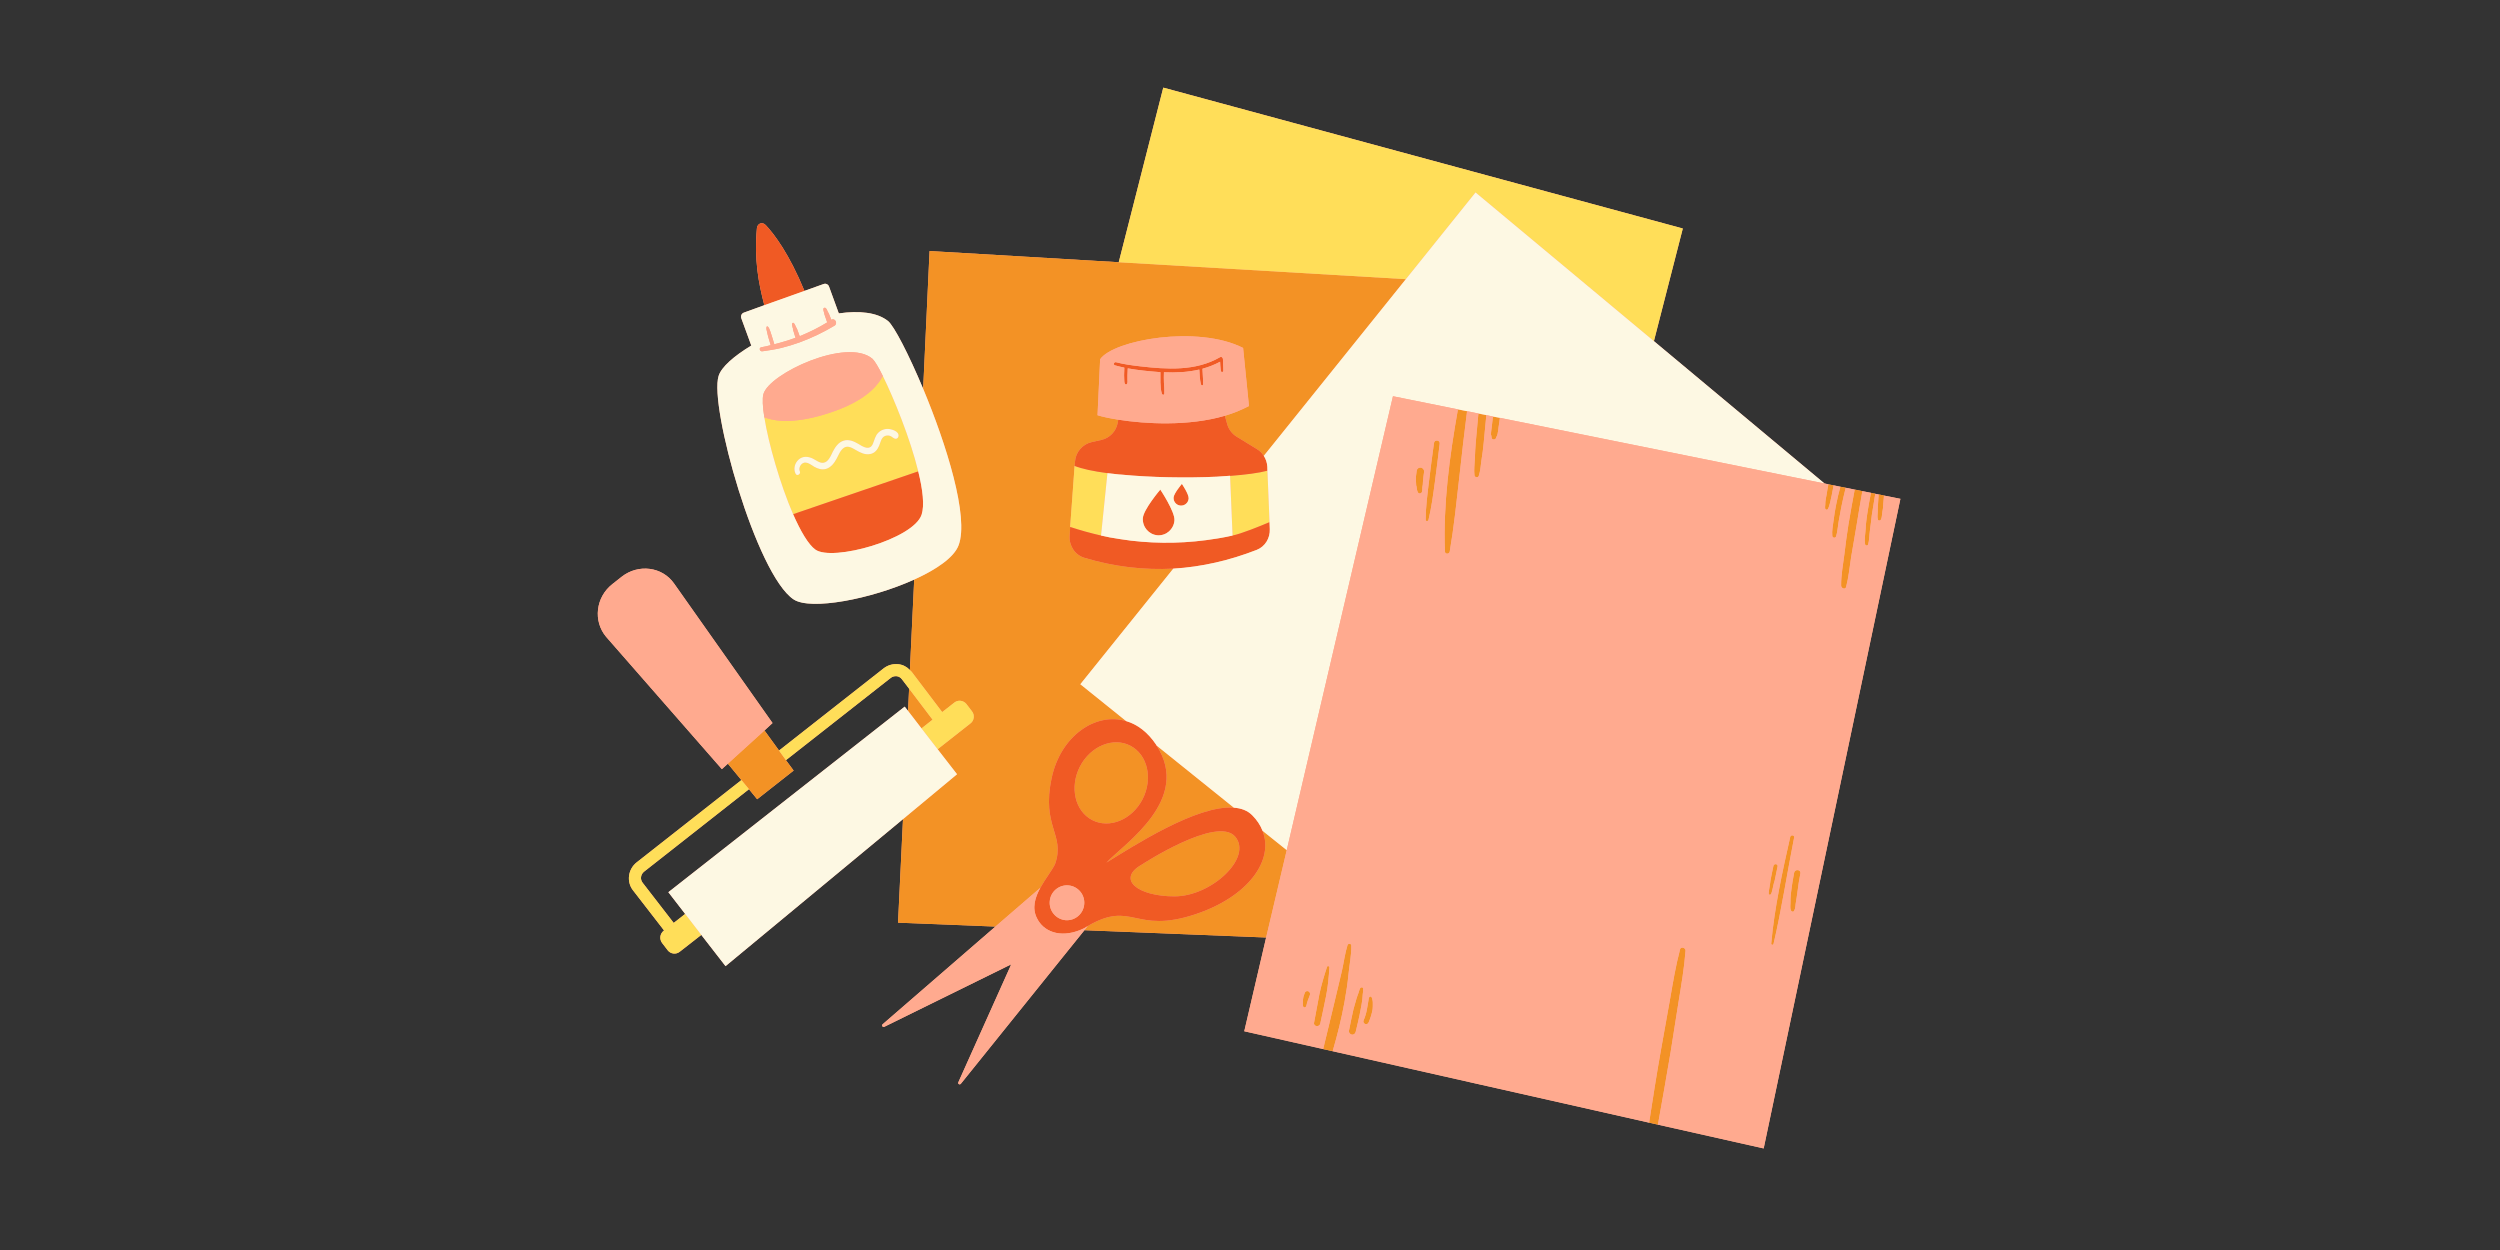
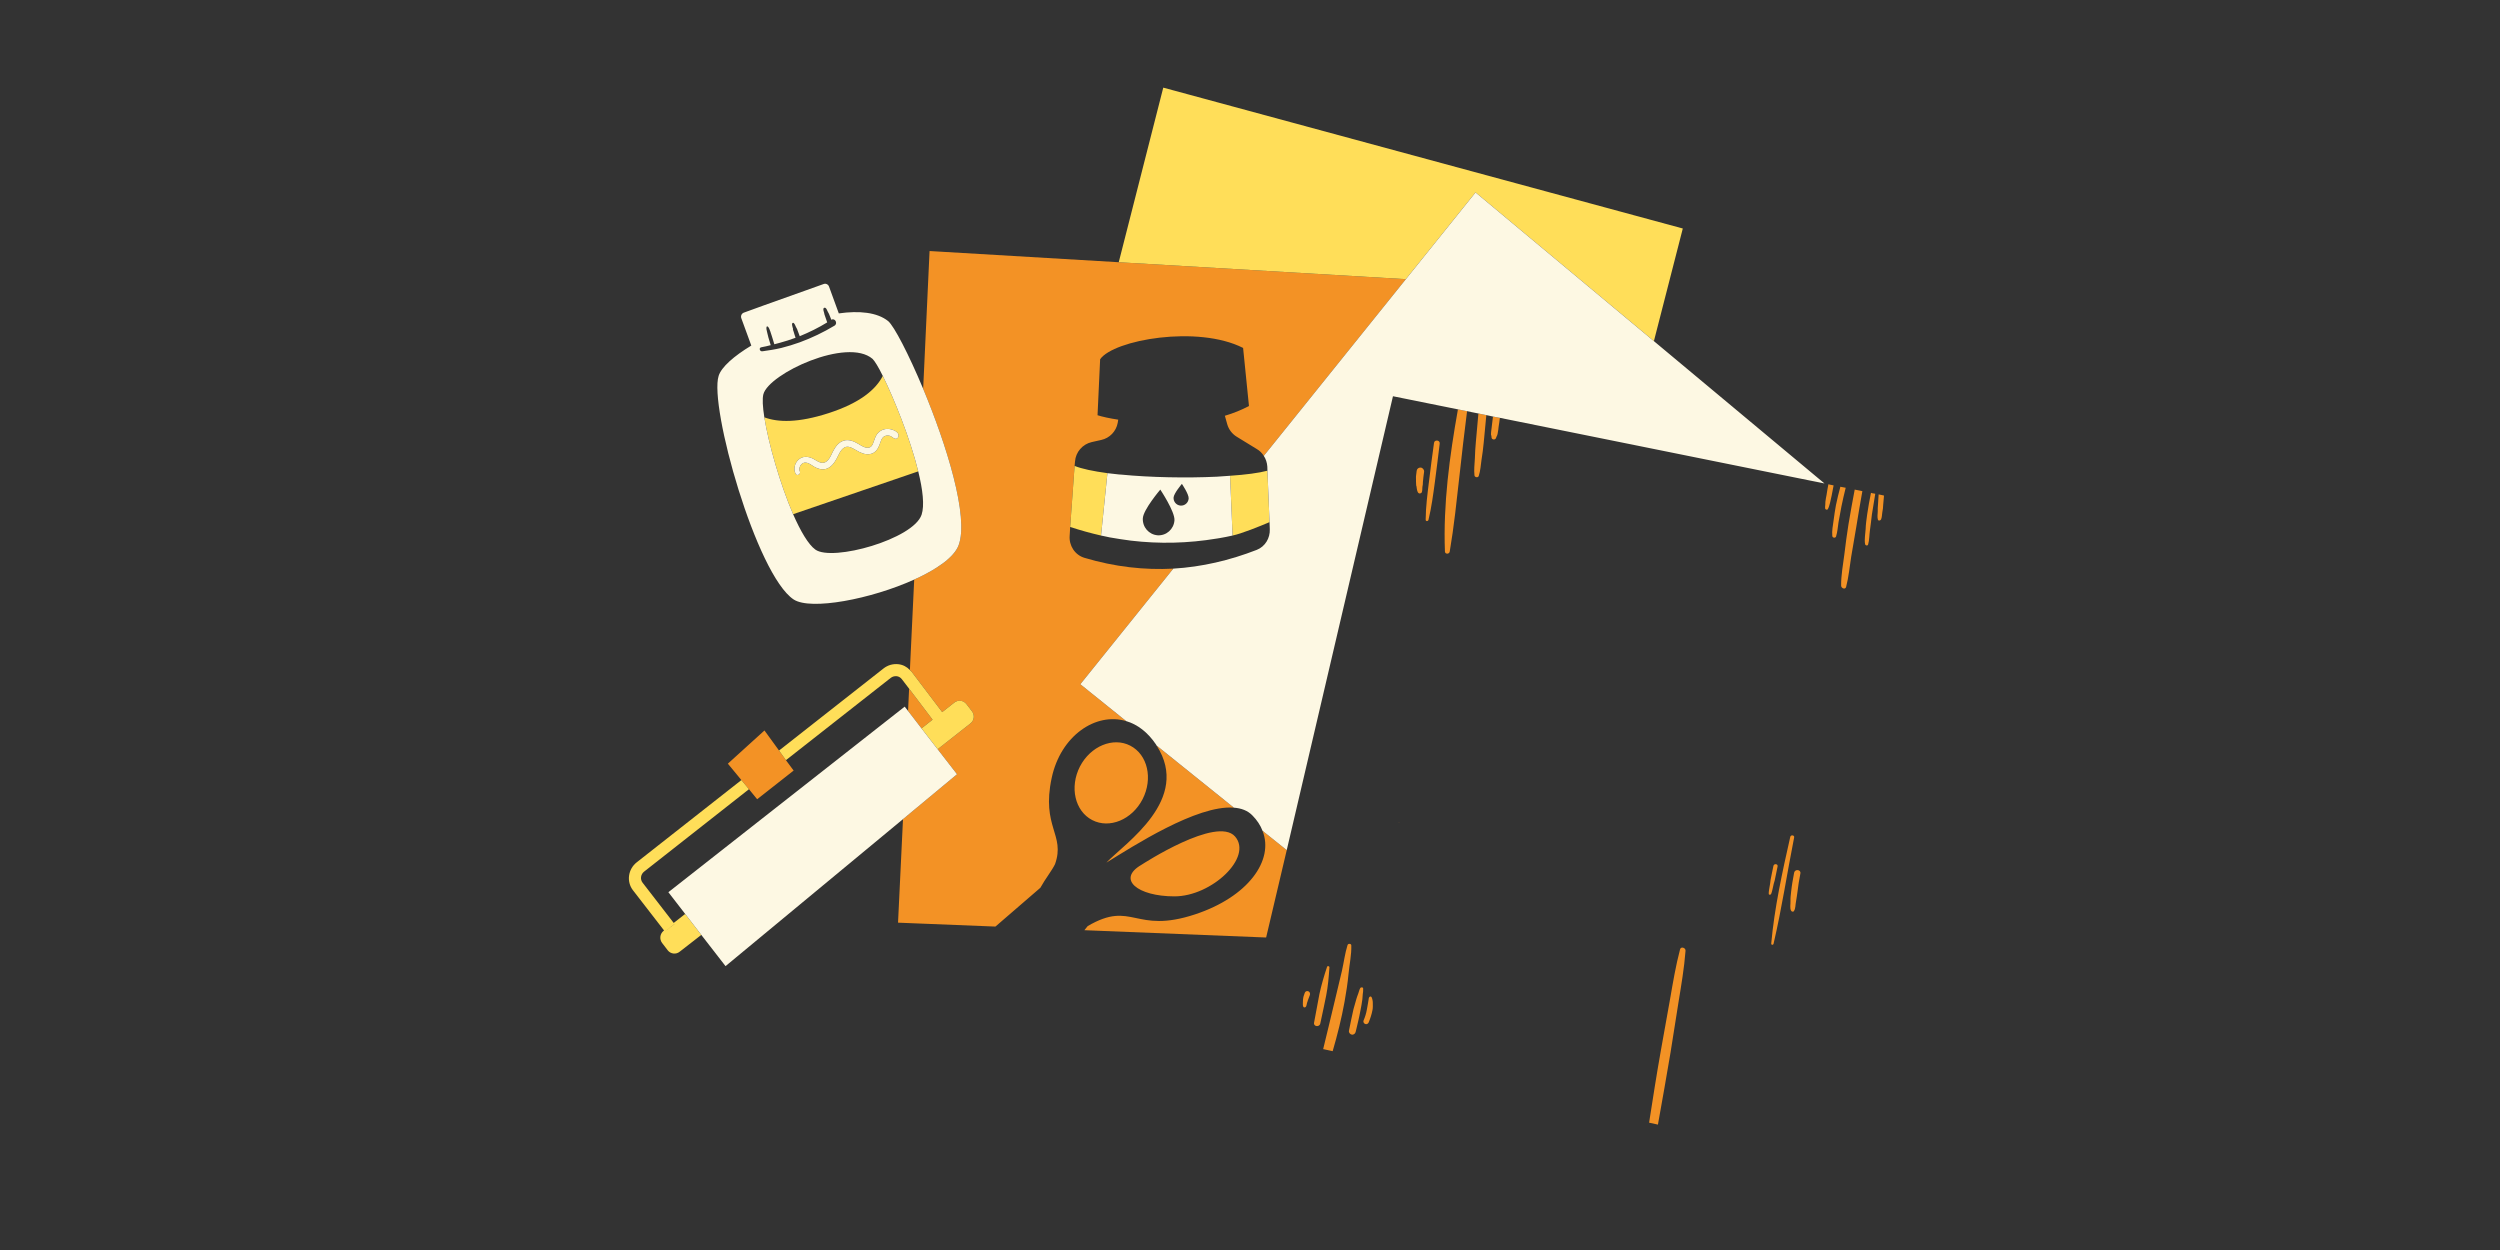
<svg xmlns="http://www.w3.org/2000/svg" width="100" zoomAndPan="magnify" viewBox="0 0 75 37.5" height="50" preserveAspectRatio="xMidYMid meet" version="1.0">
  <rect x="0" y="0" width="75" height="37.5" fill="#333333" stroke="none" />
  <defs>
    <clipPath id="f1bc82469c">
-       <path d="M 17.789 2.629 L 57.016 2.629 L 57.016 34.453 L 17.789 34.453 Z M 17.789 2.629 " clip-rule="nonzero" />
-     </clipPath>
+       </clipPath>
    <clipPath id="67f047b99d">
      <path d="M 18 2.629 L 51 2.629 L 51 29 L 18 29 Z M 18 2.629 " clip-rule="nonzero" />
    </clipPath>
    <clipPath id="41828788dc">
-       <path d="M 17.789 9 L 57.016 9 L 57.016 34.453 L 17.789 34.453 Z M 17.789 9 " clip-rule="nonzero" />
-     </clipPath>
+       </clipPath>
  </defs>
  <g clip-path="url(#f1bc82469c)">
-     <path fill="#ffaa8f" d="M 56.52 14.867 L 56.469 14.855 L 56.359 14.832 L 56.168 14.797 L 56.129 14.785 L 55.871 14.734 L 55.781 14.715 L 55.371 14.633 L 55.211 14.602 L 55.008 14.559 L 54.895 14.539 L 54.734 14.504 L 49.617 10.234 L 50.484 6.855 L 34.898 2.629 L 33.562 7.867 L 27.887 7.531 L 27.695 11.664 C 27.258 10.621 26.824 9.785 26.641 9.633 C 26.312 9.367 25.773 9.316 25.164 9.402 L 24.871 8.598 C 24.848 8.531 24.773 8.496 24.711 8.52 L 24.133 8.727 C 23.676 7.617 23.23 7.027 22.973 6.754 C 22.871 6.645 22.723 6.699 22.707 6.848 C 22.621 7.777 22.754 8.488 22.93 9.156 L 22.316 9.379 C 22.25 9.402 22.215 9.477 22.238 9.543 L 22.539 10.367 C 22.02 10.68 21.641 11.012 21.559 11.277 C 21.27 12.184 22.691 17.242 23.809 17.98 C 24.32 18.32 26.133 17.973 27.426 17.387 L 27.297 20.102 C 27.207 20.004 27.086 19.941 26.949 19.926 C 26.789 19.91 26.633 19.953 26.504 20.055 L 23.371 22.516 L 22.934 21.914 L 23.176 21.691 L 20.219 17.504 C 19.867 17 19.152 16.91 18.652 17.301 L 18.371 17.523 C 17.871 17.914 17.785 18.633 18.184 19.105 L 21.656 23.074 L 21.836 22.91 L 22.242 23.402 L 19.105 25.867 C 18.84 26.074 18.789 26.449 18.988 26.707 L 19.922 27.914 L 19.906 27.926 C 19.797 28.016 19.777 28.176 19.863 28.289 L 20.031 28.508 C 20.117 28.621 20.281 28.641 20.391 28.555 L 21.039 28.047 L 21.766 28.984 L 27.09 24.574 L 26.941 27.68 L 29.863 27.797 L 26.48 30.727 C 26.441 30.762 26.48 30.828 26.527 30.805 L 30.336 28.93 L 30.289 29.039 L 30.117 29.422 L 28.75 32.469 C 28.727 32.516 28.793 32.555 28.824 32.512 L 31.906 28.684 L 32.492 27.957 L 32.531 27.906 L 37.984 28.125 L 37.328 30.938 L 49.473 33.68 L 52.91 34.453 L 57.012 14.965 Z M 20.051 26.766 L 20.555 27.418 L 20.211 27.688 L 19.277 26.48 C 19.199 26.379 19.219 26.23 19.324 26.148 L 22.469 23.676 L 22.715 23.977 L 23.809 23.117 L 23.578 22.805 L 26.723 20.336 C 26.773 20.297 26.836 20.281 26.898 20.285 C 26.961 20.293 27.016 20.324 27.055 20.375 L 27.273 20.66 L 27.242 21.328 L 27.141 21.199 Z M 20.051 26.766 " fill-opacity="1" fill-rule="nonzero" />
-   </g>
+     </g>
  <path fill="#f39225" d="M 31.211 26.633 L 29.863 27.797 L 26.941 27.68 L 27.09 24.574 L 28.711 23.227 L 28.129 22.477 L 29.113 21.703 C 29.227 21.617 29.246 21.453 29.16 21.34 L 28.992 21.121 C 28.902 21.012 28.742 20.988 28.629 21.078 L 28.266 21.363 L 27.348 20.152 C 27.332 20.133 27.316 20.117 27.297 20.102 L 27.426 17.387 C 28.094 17.086 28.621 16.723 28.758 16.359 C 29.078 15.508 28.387 13.32 27.695 11.664 L 27.887 7.531 L 33.562 7.867 L 42.176 8.375 L 37.914 13.676 C 37.863 13.594 37.793 13.523 37.707 13.473 L 37.102 13.102 C 36.961 13.016 36.859 12.879 36.816 12.723 L 36.746 12.473 C 37 12.398 37.242 12.301 37.469 12.18 L 37.293 10.438 C 35.93 9.746 33.41 10.195 33.004 10.777 L 32.926 12.457 C 33.062 12.5 33.281 12.551 33.547 12.59 L 33.531 12.688 C 33.484 12.941 33.289 13.145 33.035 13.199 L 32.754 13.262 C 32.477 13.324 32.27 13.562 32.25 13.848 L 32.238 13.977 L 32.105 15.809 L 32.09 16.07 C 32.066 16.367 32.246 16.648 32.531 16.734 C 33.445 17.008 34.336 17.105 35.199 17.059 L 32.41 20.527 L 33.785 21.633 C 32.871 21.359 31.82 22.074 31.551 23.336 C 31.234 24.816 31.965 25.035 31.652 25.922 C 31.559 26.117 31.359 26.363 31.211 26.633 Z M 27.273 20.66 L 27.242 21.328 L 27.645 21.852 L 27.977 21.59 Z M 34.242 25.945 C 33.496 26.375 34.125 26.891 35.234 26.891 C 36.348 26.891 37.594 25.719 37.051 25.094 C 36.504 24.473 34.285 25.918 34.242 25.945 Z M 37.875 24.922 C 38.23 25.809 37.441 26.906 35.855 27.43 C 34.027 28.035 33.977 26.996 32.633 27.781 L 32.629 27.785 L 32.531 27.906 L 37.984 28.125 L 38.602 25.504 Z M 34.277 23.977 C 34.594 23.359 34.43 22.641 33.91 22.371 C 33.395 22.102 32.715 22.383 32.398 22.996 C 32.082 23.613 32.246 24.332 32.766 24.602 C 33.285 24.871 33.961 24.59 34.277 23.977 Z M 33.191 25.879 C 33.988 25.391 35.91 24.141 37.016 24.23 L 34.699 22.367 C 35.742 23.984 33.762 25.285 33.191 25.879 Z M 41.969 24.688 C 41.977 24.688 41.98 24.676 41.973 24.676 C 41.965 24.672 41.961 24.684 41.969 24.688 Z M 40.805 29.648 C 40.777 29.699 40.766 29.758 40.746 29.812 C 40.73 29.863 40.707 29.906 40.695 29.957 C 40.668 30.062 40.633 30.168 40.605 30.273 C 40.555 30.488 40.512 30.707 40.469 30.922 C 40.457 30.977 40.504 31.031 40.555 31.039 C 40.617 31.047 40.66 31.004 40.672 30.949 C 40.723 30.734 40.777 30.52 40.816 30.301 C 40.84 30.195 40.855 30.086 40.871 29.977 C 40.879 29.926 40.875 29.875 40.883 29.824 C 40.891 29.77 40.898 29.715 40.895 29.66 C 40.895 29.609 40.824 29.609 40.805 29.648 Z M 53.211 26.516 C 53.223 26.48 53.234 26.445 53.242 26.41 C 53.27 26.273 53.301 26.133 53.328 25.992 C 53.344 25.914 53.219 25.898 53.203 25.977 C 53.176 26.117 53.141 26.258 53.117 26.398 C 53.109 26.469 53.102 26.539 53.086 26.609 C 53.078 26.676 53.059 26.746 53.062 26.812 C 53.062 26.852 53.117 26.852 53.133 26.82 C 53.16 26.758 53.172 26.688 53.188 26.621 C 53.195 26.586 53.203 26.551 53.211 26.516 Z M 53.824 26.18 C 53.789 26.367 53.754 26.559 53.734 26.75 C 53.723 26.844 53.711 26.941 53.715 27.035 C 53.719 27.121 53.691 27.234 53.73 27.316 C 53.746 27.352 53.801 27.367 53.82 27.328 C 53.871 27.25 53.859 27.141 53.879 27.055 C 53.898 26.961 53.906 26.867 53.922 26.773 C 53.945 26.582 53.973 26.391 54.012 26.203 C 54.035 26.086 53.848 26.062 53.824 26.18 Z M 53.707 25.109 C 53.469 26.164 53.234 27.23 53.137 28.305 C 53.133 28.352 53.195 28.359 53.207 28.312 C 53.453 27.262 53.613 26.188 53.824 25.125 C 53.84 25.051 53.723 25.035 53.707 25.109 Z M 41.145 29.91 C 41.125 29.883 41.086 29.895 41.074 29.922 C 41.059 29.945 41.062 29.977 41.055 30.004 C 41.047 30.039 41.043 30.066 41.039 30.102 C 41.031 30.16 41.02 30.219 41.008 30.277 C 40.988 30.395 40.953 30.508 40.906 30.617 C 40.891 30.656 40.914 30.703 40.953 30.719 C 40.996 30.738 41.039 30.715 41.059 30.676 C 41.109 30.555 41.152 30.426 41.176 30.293 C 41.188 30.234 41.184 30.168 41.184 30.102 C 41.184 30.07 41.184 30.039 41.176 30.008 C 41.168 29.973 41.164 29.941 41.145 29.91 Z M 39.883 29.023 C 39.887 28.984 39.828 28.965 39.812 29.004 C 39.723 29.273 39.641 29.547 39.582 29.824 C 39.527 30.109 39.473 30.395 39.422 30.68 C 39.398 30.801 39.586 30.824 39.609 30.703 C 39.668 30.426 39.73 30.148 39.785 29.867 C 39.84 29.59 39.863 29.309 39.883 29.023 Z M 42.621 14.027 C 42.559 14.023 42.508 14.062 42.5 14.125 C 42.492 14.18 42.484 14.23 42.48 14.285 C 42.48 14.316 42.477 14.348 42.48 14.379 C 42.48 14.359 42.48 14.391 42.48 14.395 C 42.48 14.414 42.48 14.434 42.48 14.453 C 42.48 14.477 42.484 14.504 42.484 14.527 C 42.484 14.547 42.484 14.566 42.492 14.586 C 42.5 14.598 42.496 14.586 42.496 14.602 C 42.504 14.656 42.508 14.715 42.535 14.766 C 42.547 14.789 42.566 14.805 42.598 14.805 C 42.621 14.801 42.648 14.789 42.656 14.762 C 42.672 14.711 42.668 14.66 42.672 14.609 C 42.672 14.586 42.684 14.566 42.684 14.535 C 42.684 14.508 42.684 14.48 42.688 14.453 C 42.691 14.406 42.699 14.355 42.703 14.305 C 42.707 14.254 42.715 14.203 42.723 14.152 C 42.73 14.094 42.68 14.031 42.621 14.027 Z M 39.25 29.738 C 39.211 29.723 39.16 29.738 39.145 29.781 C 39.117 29.848 39.094 29.922 39.09 29.992 C 39.09 30.023 39.086 30.059 39.086 30.09 C 39.086 30.109 39.086 30.129 39.086 30.148 C 39.086 30.172 39.094 30.188 39.102 30.207 C 39.117 30.23 39.156 30.227 39.172 30.207 C 39.195 30.18 39.199 30.141 39.207 30.105 C 39.211 30.09 39.211 30.09 39.215 30.074 C 39.223 30.059 39.227 30.043 39.23 30.027 C 39.254 29.969 39.273 29.906 39.297 29.848 C 39.312 29.809 39.293 29.754 39.25 29.738 Z M 43.02 13.289 C 42.969 13.672 42.914 14.055 42.871 14.434 C 42.824 14.816 42.773 15.203 42.77 15.586 C 42.766 15.645 42.84 15.648 42.855 15.594 C 42.945 15.223 42.996 14.836 43.047 14.457 C 43.098 14.074 43.145 13.691 43.191 13.309 C 43.207 13.199 43.031 13.18 43.02 13.289 Z M 44.352 12.406 C 44.328 12.688 44.301 12.965 44.277 13.246 C 44.262 13.414 44.25 13.586 44.246 13.754 C 44.238 13.922 44.215 14.094 44.234 14.262 C 44.242 14.324 44.344 14.34 44.363 14.277 C 44.414 14.121 44.422 13.957 44.445 13.797 C 44.473 13.625 44.496 13.449 44.512 13.273 C 44.539 13 44.566 12.727 44.59 12.453 L 44.551 12.445 Z M 55.969 15.875 C 55.961 16.02 55.926 16.184 55.953 16.324 C 55.961 16.367 56.027 16.383 56.043 16.336 C 56.082 16.203 56.078 16.051 56.098 15.91 C 56.121 15.754 56.137 15.598 56.156 15.441 C 56.188 15.23 56.223 15.023 56.258 14.812 L 56.168 14.797 L 56.129 14.785 C 56.086 15 56.047 15.211 56.016 15.426 C 55.996 15.574 55.973 15.727 55.969 15.875 Z M 56.332 15.352 C 56.328 15.43 56.316 15.512 56.336 15.586 C 56.348 15.633 56.41 15.621 56.43 15.586 C 56.461 15.52 56.457 15.438 56.469 15.371 C 56.473 15.332 56.484 15.293 56.488 15.254 C 56.492 15.215 56.492 15.18 56.496 15.141 C 56.504 15.051 56.512 14.957 56.52 14.867 L 56.469 14.855 L 56.359 14.832 L 56.34 15.133 C 56.332 15.207 56.332 15.277 56.332 15.352 Z M 55.453 15.738 C 55.406 16.031 55.367 16.328 55.332 16.621 C 55.293 16.934 55.23 17.258 55.234 17.57 C 55.234 17.648 55.359 17.699 55.383 17.609 C 55.461 17.312 55.488 17.004 55.535 16.707 C 55.586 16.402 55.641 16.098 55.691 15.793 C 55.746 15.441 55.809 15.086 55.871 14.734 L 55.781 14.715 L 55.641 14.688 C 55.574 15.039 55.512 15.387 55.453 15.738 Z M 50.117 31.57 C 50.199 31.07 50.273 30.566 50.355 30.066 C 50.438 29.555 50.527 29.039 50.566 28.523 C 50.574 28.434 50.426 28.383 50.402 28.48 C 50.273 28.969 50.188 29.477 50.102 29.973 C 50.012 30.484 49.922 30.992 49.828 31.504 C 49.699 32.227 49.586 32.953 49.473 33.68 L 49.738 33.738 C 49.867 33.016 49.996 32.293 50.117 31.57 Z M 55.008 15.609 C 54.988 15.762 54.953 15.926 54.969 16.078 C 54.973 16.137 55.062 16.152 55.082 16.094 C 55.125 15.957 55.133 15.809 55.156 15.664 C 55.184 15.508 55.215 15.352 55.242 15.199 C 55.281 15.008 55.324 14.82 55.371 14.633 L 55.211 14.602 C 55.16 14.785 55.117 14.973 55.078 15.156 C 55.051 15.309 55.027 15.457 55.008 15.609 Z M 43.348 16.547 C 43.352 16.633 43.48 16.629 43.492 16.547 C 43.621 15.793 43.699 15.027 43.785 14.266 C 43.855 13.621 43.93 12.98 44.012 12.336 L 43.738 12.281 C 43.488 13.684 43.293 15.121 43.348 16.547 Z M 40.426 28.352 C 40.348 28.602 40.316 28.867 40.258 29.125 C 40.191 29.41 40.121 29.691 40.055 29.977 C 39.934 30.473 39.82 30.973 39.695 31.473 L 39.98 31.535 C 40.121 31.051 40.246 30.555 40.336 30.055 C 40.387 29.773 40.43 29.492 40.457 29.207 C 40.484 28.926 40.547 28.645 40.539 28.363 C 40.539 28.305 40.445 28.297 40.426 28.352 Z M 44.754 12.789 C 44.746 12.844 44.738 12.898 44.734 12.953 C 44.734 12.98 44.727 13.012 44.73 13.043 C 44.734 13.055 44.738 13.062 44.742 13.078 C 44.746 13.094 44.746 13.109 44.746 13.125 C 44.75 13.195 44.859 13.207 44.879 13.141 C 44.887 13.129 44.891 13.113 44.895 13.102 C 44.898 13.086 44.91 13.074 44.914 13.062 C 44.926 13.035 44.93 13.004 44.934 12.977 C 44.945 12.922 44.953 12.867 44.957 12.812 C 44.973 12.723 44.984 12.629 44.996 12.535 L 44.789 12.496 C 44.777 12.594 44.766 12.691 44.754 12.789 Z M 54.797 14.844 C 54.781 14.914 54.773 14.98 54.762 15.051 C 54.758 15.082 54.762 15.113 54.758 15.145 C 54.754 15.18 54.75 15.219 54.754 15.254 C 54.762 15.289 54.812 15.309 54.836 15.273 C 54.855 15.242 54.863 15.211 54.875 15.176 C 54.883 15.145 54.895 15.113 54.902 15.082 C 54.918 15.012 54.934 14.941 54.949 14.871 C 54.969 14.77 54.988 14.664 55.008 14.562 L 54.895 14.539 L 54.852 14.527 C 54.832 14.633 54.812 14.738 54.797 14.844 Z M 22.715 23.977 L 23.809 23.117 L 23.578 22.805 L 23.371 22.516 L 22.934 21.914 L 21.836 22.91 L 22.242 23.402 L 22.469 23.676 Z M 22.715 23.977 " fill-opacity="1" fill-rule="nonzero" />
  <g clip-path="url(#67f047b99d)">
    <path fill="#ffde59" d="M 42.176 8.375 L 33.562 7.867 L 34.898 2.629 L 50.484 6.855 L 49.617 10.234 L 44.266 5.773 Z M 36.977 16.066 C 37.242 16.012 37.793 15.789 38.086 15.664 L 38.023 14.121 C 37.758 14.191 37.363 14.242 36.902 14.273 Z M 33.184 16.098 C 33.133 16.086 33.082 16.078 33.031 16.066 L 33.223 14.195 C 33.332 14.207 33.449 14.223 33.57 14.234 C 33.449 14.219 33.332 14.207 33.223 14.195 C 32.801 14.137 32.453 14.066 32.238 13.977 L 32.105 15.809 C 32.414 15.91 32.723 15.996 33.031 16.066 C 33.082 16.078 33.133 16.086 33.184 16.098 Z M 33.926 16.219 C 34.777 16.32 35.637 16.301 36.508 16.156 C 35.637 16.301 34.777 16.32 33.926 16.219 Z M 20.211 27.688 L 20.234 27.723 L 19.945 27.949 L 19.922 27.914 L 19.906 27.926 C 19.797 28.016 19.777 28.176 19.863 28.289 L 20.031 28.508 C 20.117 28.621 20.281 28.641 20.391 28.551 L 21.039 28.047 L 20.555 27.418 Z M 27.992 21.609 L 27.977 21.59 L 27.645 21.852 L 28.129 22.477 L 29.113 21.703 C 29.227 21.617 29.246 21.453 29.16 21.34 L 28.992 21.121 C 28.902 21.008 28.742 20.988 28.629 21.078 L 28.266 21.363 L 28.281 21.387 Z M 26.723 20.336 C 26.773 20.297 26.836 20.281 26.898 20.285 C 26.961 20.293 27.016 20.324 27.055 20.375 L 27.273 20.66 L 27.977 21.59 L 27.992 21.609 L 28.281 21.387 L 28.266 21.363 L 27.348 20.152 C 27.332 20.133 27.316 20.117 27.297 20.102 C 27.207 20.004 27.086 19.941 26.949 19.926 C 26.789 19.91 26.633 19.953 26.504 20.055 L 23.371 22.516 L 23.578 22.805 Z M 20.234 27.719 L 20.211 27.688 L 19.277 26.48 C 19.199 26.379 19.219 26.23 19.324 26.148 L 22.469 23.676 L 22.242 23.402 L 19.105 25.867 C 18.84 26.074 18.789 26.449 18.988 26.707 L 19.922 27.914 L 19.945 27.949 Z M 27.547 14.141 L 23.793 15.426 C 23.406 14.531 23.055 13.309 22.93 12.52 C 23.336 12.672 23.941 12.691 24.855 12.395 C 25.812 12.086 26.277 11.68 26.484 11.277 C 26.82 11.957 27.309 13.164 27.547 14.141 Z M 26.957 13.078 C 26.969 12.934 26.738 12.867 26.629 12.867 C 26.492 12.867 26.367 12.934 26.293 13.051 C 26.262 13.105 26.238 13.168 26.219 13.227 C 26.199 13.285 26.18 13.348 26.137 13.391 C 26.027 13.5 25.848 13.375 25.75 13.316 C 25.617 13.238 25.457 13.168 25.301 13.223 C 25.148 13.273 25.055 13.414 24.984 13.551 C 24.926 13.668 24.852 13.867 24.699 13.883 C 24.59 13.898 24.48 13.805 24.387 13.758 C 24.242 13.688 24.082 13.676 23.957 13.789 C 23.84 13.895 23.797 14.07 23.867 14.211 C 23.906 14.297 24.031 14.227 23.996 14.141 C 23.949 14.043 24.023 13.898 24.133 13.879 C 24.234 13.863 24.34 13.949 24.422 14 C 24.531 14.062 24.656 14.105 24.785 14.066 C 24.93 14.023 25.027 13.891 25.098 13.762 C 25.16 13.648 25.211 13.5 25.324 13.43 C 25.441 13.355 25.574 13.445 25.68 13.504 C 25.805 13.578 25.953 13.652 26.105 13.621 C 26.242 13.598 26.324 13.492 26.375 13.371 C 26.418 13.27 26.438 13.121 26.555 13.078 C 26.598 13.062 26.648 13.062 26.695 13.074 C 26.762 13.094 26.797 13.156 26.867 13.164 C 26.914 13.168 26.953 13.121 26.957 13.078 Z M 26.957 13.078 " fill-opacity="1" fill-rule="nonzero" />
  </g>
-   <path fill="#f05a24" d="M 33.223 14.195 C 32.801 14.137 32.453 14.066 32.238 13.977 L 32.25 13.848 C 32.27 13.562 32.477 13.324 32.754 13.262 L 33.035 13.199 C 33.289 13.145 33.484 12.941 33.531 12.688 L 33.547 12.59 C 34.359 12.719 35.652 12.793 36.746 12.473 L 36.816 12.723 C 36.859 12.879 36.961 13.016 37.102 13.102 L 37.707 13.473 C 37.793 13.523 37.863 13.594 37.914 13.676 C 37.977 13.77 38.012 13.883 38.02 14 L 38.023 14.121 C 37.758 14.191 37.363 14.242 36.906 14.277 L 36.906 14.273 C 36.773 14.285 36.641 14.293 36.504 14.301 C 35.594 14.344 34.512 14.324 33.637 14.238 C 33.613 14.238 33.594 14.234 33.57 14.234 C 33.449 14.219 33.332 14.207 33.223 14.195 Z M 38.094 15.875 L 38.086 15.664 C 37.793 15.789 37.242 16.012 36.977 16.066 C 36.844 16.098 36.711 16.121 36.578 16.145 C 36.555 16.148 36.531 16.152 36.508 16.156 C 35.637 16.301 34.777 16.32 33.926 16.219 C 33.715 16.191 33.504 16.16 33.289 16.121 C 33.254 16.113 33.219 16.105 33.184 16.098 C 33.133 16.086 33.082 16.078 33.031 16.066 C 32.723 15.996 32.414 15.91 32.105 15.809 L 32.09 16.07 C 32.066 16.367 32.246 16.648 32.531 16.734 C 33.445 17.008 34.336 17.105 35.199 17.059 C 36.059 17.008 36.891 16.812 37.703 16.496 C 37.953 16.398 38.105 16.145 38.094 15.875 Z M 34.285 15.547 C 34.27 15.812 34.465 16.039 34.727 16.059 C 34.992 16.074 35.215 15.875 35.234 15.609 C 35.25 15.348 34.809 14.688 34.809 14.688 C 34.809 14.688 34.301 15.285 34.285 15.547 Z M 35.207 14.926 C 35.199 15.051 35.293 15.16 35.418 15.168 C 35.543 15.176 35.652 15.082 35.66 14.953 C 35.668 14.828 35.457 14.516 35.457 14.516 C 35.457 14.516 35.215 14.801 35.207 14.926 Z M 34.918 11.168 C 35.273 11.184 35.633 11.168 35.98 11.086 C 35.984 11.156 35.988 11.223 35.992 11.293 C 36 11.375 36.008 11.457 36.031 11.535 C 36.039 11.57 36.09 11.574 36.094 11.535 C 36.098 11.453 36.09 11.371 36.086 11.293 C 36.082 11.215 36.078 11.141 36.074 11.062 C 36.258 11.012 36.438 10.941 36.605 10.852 C 36.605 10.887 36.609 10.926 36.609 10.961 C 36.613 10.988 36.613 11.02 36.617 11.051 C 36.621 11.082 36.621 11.113 36.633 11.141 C 36.637 11.156 36.656 11.164 36.668 11.16 C 36.688 11.16 36.695 11.145 36.699 11.129 C 36.703 11.113 36.699 11.098 36.699 11.082 C 36.699 11.066 36.699 11.055 36.699 11.039 C 36.699 11.008 36.699 10.98 36.695 10.949 C 36.695 10.887 36.691 10.824 36.688 10.766 C 36.688 10.758 36.684 10.75 36.68 10.746 C 36.668 10.715 36.637 10.695 36.602 10.715 C 35.871 11.141 35 11.082 34.191 10.988 C 33.953 10.961 33.715 10.93 33.48 10.867 C 33.422 10.852 33.387 10.941 33.449 10.961 C 33.543 10.988 33.637 11.008 33.73 11.031 C 33.727 11.105 33.723 11.184 33.723 11.258 C 33.723 11.301 33.723 11.344 33.727 11.387 C 33.73 11.426 33.727 11.477 33.746 11.512 C 33.758 11.543 33.805 11.543 33.816 11.508 C 33.832 11.473 33.824 11.426 33.824 11.387 C 33.824 11.344 33.824 11.305 33.824 11.262 C 33.824 11.191 33.828 11.121 33.832 11.051 C 34.133 11.105 34.445 11.137 34.75 11.16 C 34.77 11.16 34.793 11.16 34.812 11.164 C 34.809 11.266 34.809 11.371 34.812 11.473 C 34.816 11.586 34.824 11.703 34.855 11.812 C 34.867 11.852 34.93 11.855 34.93 11.809 C 34.938 11.699 34.926 11.586 34.918 11.477 C 34.914 11.371 34.914 11.27 34.918 11.168 Z M 37.566 24.457 C 37.711 24.602 37.812 24.758 37.875 24.922 C 38.23 25.809 37.441 26.906 35.855 27.43 C 34.027 28.035 33.977 26.996 32.633 27.781 C 32.598 27.801 32.562 27.824 32.523 27.848 C 31.883 28.16 31.371 27.98 31.152 27.621 C 31.148 27.621 31.148 27.621 31.148 27.621 C 31.148 27.617 31.148 27.617 31.148 27.617 C 31.133 27.594 31.121 27.57 31.109 27.547 C 30.953 27.242 31.051 26.922 31.211 26.633 C 31.359 26.363 31.559 26.117 31.652 25.922 C 31.965 25.031 31.234 24.816 31.551 23.336 C 31.82 22.074 32.871 21.359 33.785 21.633 C 34.117 21.73 34.43 21.961 34.684 22.34 C 34.688 22.348 34.695 22.359 34.699 22.367 C 35.742 23.984 33.762 25.285 33.191 25.879 C 33.988 25.391 35.91 24.141 37.016 24.23 C 37.238 24.246 37.426 24.316 37.566 24.457 Z M 32.527 27.125 C 32.551 26.84 32.34 26.586 32.051 26.562 C 31.766 26.539 31.516 26.75 31.492 27.039 C 31.469 27.328 31.68 27.578 31.965 27.605 C 32.25 27.629 32.504 27.414 32.527 27.125 Z M 34.277 23.977 C 34.594 23.359 34.43 22.641 33.91 22.371 C 33.395 22.102 32.715 22.383 32.398 22.996 C 32.082 23.613 32.246 24.332 32.766 24.602 C 33.285 24.871 33.961 24.59 34.277 23.977 Z M 37.051 25.094 C 36.504 24.473 34.285 25.918 34.242 25.945 C 33.496 26.375 34.125 26.891 35.234 26.891 C 36.348 26.891 37.594 25.719 37.051 25.094 Z M 22.973 6.754 C 22.871 6.645 22.723 6.699 22.707 6.848 C 22.621 7.777 22.754 8.488 22.93 9.156 L 24.133 8.727 C 23.676 7.617 23.23 7.027 22.973 6.754 Z M 23.793 15.426 C 24.016 15.934 24.25 16.336 24.461 16.488 C 24.973 16.855 27.402 16.176 27.648 15.441 C 27.738 15.168 27.684 14.691 27.547 14.141 Z M 23.793 15.426 " fill-opacity="1" fill-rule="nonzero" />
  <path fill="#fdf8e3" d="M 44.266 5.773 L 49.617 10.234 L 54.734 14.504 L 44.996 12.535 L 44.789 12.496 L 44.59 12.453 L 44.551 12.445 L 41.789 11.887 L 38.602 25.504 L 37.875 24.922 C 37.812 24.758 37.711 24.602 37.566 24.457 C 37.426 24.316 37.238 24.246 37.016 24.23 L 34.699 22.367 C 34.691 22.359 34.688 22.352 34.684 22.34 C 34.43 21.961 34.117 21.73 33.785 21.633 L 32.41 20.527 L 35.199 17.059 C 36.055 17.008 36.891 16.812 37.703 16.496 C 37.953 16.398 38.105 16.145 38.094 15.875 L 38.086 15.664 L 38.023 14.121 L 38.02 14 C 38.012 13.883 37.977 13.77 37.914 13.676 L 42.176 8.375 Z M 36.902 14.273 L 36.977 16.066 C 36.844 16.098 36.711 16.121 36.578 16.145 C 36.555 16.148 36.531 16.152 36.508 16.156 C 35.637 16.301 34.777 16.32 33.926 16.219 C 33.715 16.191 33.504 16.16 33.289 16.121 C 33.254 16.113 33.219 16.105 33.184 16.098 C 33.133 16.086 33.082 16.078 33.031 16.066 L 33.223 14.195 C 33.332 14.207 33.449 14.223 33.57 14.234 C 33.59 14.234 33.613 14.238 33.637 14.238 C 34.512 14.324 35.594 14.344 36.504 14.301 C 36.641 14.293 36.773 14.285 36.902 14.273 Z M 35.234 15.609 C 35.25 15.348 34.809 14.688 34.809 14.688 C 34.809 14.688 34.301 15.285 34.285 15.547 C 34.27 15.812 34.465 16.039 34.73 16.059 C 34.992 16.074 35.215 15.875 35.234 15.609 Z M 35.66 14.953 C 35.668 14.828 35.457 14.516 35.457 14.516 C 35.457 14.516 35.215 14.801 35.207 14.926 C 35.199 15.051 35.293 15.16 35.418 15.168 C 35.543 15.176 35.652 15.082 35.66 14.953 Z M 28.129 22.477 L 27.645 21.852 L 27.242 21.328 L 27.141 21.199 L 20.051 26.766 L 20.555 27.418 L 21.039 28.047 L 21.766 28.984 L 27.09 24.574 L 28.711 23.227 Z M 27.426 17.387 C 26.133 17.973 24.32 18.32 23.809 17.984 C 22.691 17.242 21.27 12.184 21.559 11.277 C 21.641 11.012 22.02 10.68 22.539 10.367 L 22.238 9.543 C 22.215 9.477 22.25 9.402 22.316 9.379 L 22.93 9.156 L 24.133 8.727 L 24.711 8.52 C 24.773 8.496 24.848 8.531 24.871 8.598 L 25.164 9.402 C 25.773 9.316 26.312 9.367 26.645 9.633 C 26.824 9.785 27.258 10.621 27.695 11.664 C 28.387 13.32 29.078 15.508 28.758 16.359 C 28.621 16.723 28.094 17.086 27.426 17.387 Z M 22.871 10.539 C 23.062 10.512 23.25 10.484 23.441 10.438 C 23.625 10.391 23.812 10.336 23.992 10.27 C 24.355 10.137 24.703 9.969 25.035 9.77 C 25.145 9.703 25.047 9.527 24.941 9.594 C 24.922 9.543 24.902 9.492 24.879 9.441 C 24.871 9.422 24.867 9.406 24.855 9.391 C 24.848 9.371 24.836 9.359 24.828 9.34 C 24.812 9.305 24.797 9.262 24.766 9.238 C 24.742 9.223 24.711 9.234 24.703 9.258 C 24.695 9.301 24.711 9.344 24.723 9.383 C 24.727 9.398 24.73 9.418 24.734 9.434 C 24.738 9.453 24.746 9.473 24.754 9.492 C 24.773 9.551 24.797 9.609 24.816 9.672 C 24.555 9.832 24.277 9.969 23.992 10.086 C 23.969 10.027 23.949 9.969 23.926 9.91 C 23.922 9.891 23.914 9.871 23.902 9.852 C 23.898 9.84 23.891 9.836 23.887 9.824 C 23.879 9.816 23.879 9.809 23.875 9.801 C 23.859 9.766 23.844 9.723 23.816 9.695 C 23.797 9.672 23.766 9.688 23.762 9.715 C 23.758 9.754 23.773 9.793 23.781 9.832 C 23.785 9.84 23.789 9.848 23.789 9.859 C 23.789 9.871 23.789 9.879 23.789 9.891 C 23.793 9.91 23.801 9.93 23.809 9.949 C 23.824 10.012 23.848 10.07 23.867 10.133 C 23.711 10.191 23.551 10.242 23.391 10.285 C 23.336 10.301 23.281 10.316 23.23 10.328 C 23.207 10.25 23.184 10.176 23.16 10.098 C 23.145 10.043 23.125 9.992 23.109 9.941 C 23.09 9.895 23.074 9.836 23.039 9.801 C 23.027 9.789 23 9.789 22.996 9.809 C 22.984 9.855 23 9.91 23.012 9.961 C 23.023 10.016 23.035 10.066 23.051 10.121 C 23.074 10.199 23.098 10.277 23.121 10.355 C 23.027 10.379 22.934 10.402 22.84 10.418 C 22.758 10.43 22.789 10.551 22.871 10.539 Z M 27.547 14.141 C 27.309 13.164 26.82 11.957 26.484 11.277 C 26.352 11.008 26.238 10.824 26.176 10.766 C 25.418 10.113 23.074 11.203 22.902 11.824 C 22.867 11.953 22.879 12.203 22.93 12.52 C 23.055 13.309 23.406 14.531 23.793 15.426 C 24.016 15.934 24.25 16.336 24.461 16.488 C 24.973 16.855 27.402 16.176 27.648 15.441 C 27.738 15.168 27.684 14.691 27.547 14.141 Z M 26.629 12.867 C 26.492 12.867 26.367 12.934 26.293 13.051 C 26.262 13.105 26.238 13.168 26.219 13.227 C 26.199 13.285 26.18 13.348 26.137 13.391 C 26.027 13.5 25.848 13.375 25.75 13.316 C 25.617 13.238 25.457 13.168 25.301 13.223 C 25.148 13.273 25.055 13.414 24.984 13.551 C 24.926 13.668 24.852 13.867 24.699 13.883 C 24.59 13.898 24.48 13.805 24.387 13.758 C 24.242 13.688 24.082 13.676 23.957 13.789 C 23.84 13.895 23.797 14.07 23.867 14.211 C 23.906 14.297 24.031 14.227 23.996 14.141 C 23.949 14.043 24.023 13.898 24.133 13.879 C 24.234 13.863 24.34 13.949 24.422 14 C 24.531 14.062 24.656 14.105 24.785 14.066 C 24.93 14.023 25.027 13.891 25.098 13.762 C 25.16 13.648 25.211 13.5 25.324 13.43 C 25.441 13.355 25.574 13.445 25.68 13.504 C 25.805 13.578 25.953 13.652 26.105 13.621 C 26.242 13.598 26.324 13.492 26.375 13.371 C 26.418 13.27 26.438 13.121 26.555 13.078 C 26.598 13.062 26.648 13.062 26.695 13.074 C 26.762 13.094 26.797 13.156 26.867 13.164 C 26.914 13.168 26.953 13.125 26.957 13.078 C 26.969 12.934 26.738 12.867 26.629 12.867 Z M 26.629 12.867 " fill-opacity="1" fill-rule="nonzero" />
  <g clip-path="url(#41828788dc)">
-     <path fill="#ffaa8f" d="M 56.52 14.867 C 56.512 14.957 56.504 15.051 56.496 15.141 C 56.492 15.18 56.492 15.215 56.488 15.254 C 56.484 15.293 56.473 15.332 56.469 15.371 C 56.457 15.438 56.461 15.52 56.43 15.586 C 56.41 15.621 56.348 15.633 56.336 15.586 C 56.316 15.512 56.328 15.43 56.332 15.352 C 56.332 15.277 56.332 15.207 56.34 15.133 L 56.359 14.836 L 56.168 14.797 L 56.258 14.812 C 56.223 15.023 56.188 15.234 56.156 15.441 C 56.137 15.598 56.121 15.754 56.098 15.91 C 56.078 16.051 56.082 16.203 56.043 16.336 C 56.027 16.383 55.961 16.371 55.953 16.328 C 55.926 16.184 55.961 16.023 55.969 15.879 C 55.973 15.727 55.996 15.574 56.016 15.426 C 56.047 15.211 56.086 15 56.129 14.785 L 55.871 14.734 C 55.809 15.09 55.746 15.441 55.691 15.797 C 55.641 16.098 55.586 16.402 55.535 16.707 C 55.488 17.004 55.461 17.316 55.383 17.609 C 55.359 17.703 55.234 17.648 55.234 17.57 C 55.23 17.258 55.293 16.934 55.332 16.625 C 55.367 16.328 55.406 16.035 55.453 15.738 C 55.512 15.387 55.574 15.039 55.641 14.688 L 55.781 14.719 L 55.371 14.633 C 55.324 14.82 55.281 15.008 55.242 15.199 C 55.215 15.352 55.184 15.508 55.156 15.664 C 55.133 15.809 55.125 15.957 55.082 16.094 C 55.062 16.152 54.973 16.137 54.969 16.078 C 54.953 15.926 54.988 15.762 55.008 15.609 C 55.027 15.457 55.051 15.309 55.082 15.16 C 55.117 14.973 55.16 14.785 55.211 14.602 L 55.008 14.562 C 54.988 14.664 54.969 14.77 54.949 14.871 C 54.934 14.941 54.918 15.012 54.902 15.082 C 54.895 15.113 54.883 15.145 54.875 15.176 C 54.863 15.211 54.855 15.242 54.836 15.273 C 54.812 15.309 54.762 15.289 54.754 15.254 C 54.75 15.219 54.754 15.18 54.758 15.145 C 54.762 15.113 54.758 15.082 54.762 15.051 C 54.773 14.98 54.781 14.914 54.797 14.844 C 54.812 14.738 54.832 14.633 54.852 14.527 L 54.895 14.539 L 54.734 14.504 L 44.996 12.535 C 44.984 12.629 44.973 12.723 44.957 12.816 C 44.953 12.867 44.945 12.922 44.934 12.977 C 44.93 13.004 44.926 13.035 44.914 13.062 C 44.91 13.078 44.898 13.09 44.895 13.102 C 44.891 13.113 44.887 13.129 44.879 13.141 C 44.859 13.207 44.75 13.195 44.746 13.125 C 44.746 13.109 44.746 13.094 44.742 13.078 C 44.738 13.066 44.734 13.055 44.73 13.043 C 44.727 13.012 44.734 12.98 44.734 12.953 C 44.738 12.898 44.746 12.844 44.754 12.789 C 44.766 12.691 44.777 12.594 44.789 12.496 L 44.59 12.453 C 44.566 12.727 44.539 13 44.512 13.273 C 44.496 13.449 44.473 13.625 44.445 13.797 C 44.422 13.957 44.414 14.121 44.363 14.277 C 44.344 14.34 44.242 14.324 44.234 14.262 C 44.215 14.094 44.238 13.922 44.246 13.754 C 44.25 13.586 44.262 13.414 44.273 13.246 C 44.301 12.965 44.328 12.688 44.352 12.406 L 44.551 12.445 L 41.789 11.887 L 38.602 25.504 L 37.984 28.125 L 37.328 30.938 L 49.473 33.68 C 49.586 32.953 49.699 32.227 49.828 31.504 C 49.922 30.992 50.012 30.484 50.102 29.973 C 50.188 29.477 50.273 28.969 50.402 28.48 C 50.426 28.383 50.574 28.434 50.566 28.523 C 50.527 29.039 50.438 29.555 50.355 30.066 C 50.273 30.566 50.199 31.07 50.117 31.57 C 49.996 32.293 49.867 33.016 49.738 33.738 L 49.473 33.68 L 52.91 34.453 L 57.012 14.965 Z M 39.297 29.848 C 39.273 29.906 39.254 29.969 39.23 30.027 C 39.227 30.043 39.223 30.059 39.215 30.074 C 39.211 30.09 39.211 30.09 39.207 30.105 C 39.199 30.141 39.195 30.18 39.172 30.207 C 39.156 30.227 39.117 30.23 39.102 30.207 C 39.094 30.188 39.086 30.172 39.086 30.148 C 39.086 30.129 39.086 30.109 39.086 30.09 C 39.086 30.059 39.09 30.023 39.09 29.992 C 39.094 29.922 39.117 29.848 39.145 29.781 C 39.16 29.738 39.211 29.723 39.25 29.738 C 39.293 29.754 39.312 29.809 39.297 29.848 Z M 39.422 30.68 C 39.473 30.395 39.527 30.109 39.582 29.824 C 39.641 29.547 39.723 29.273 39.812 29.004 C 39.828 28.965 39.887 28.984 39.883 29.023 C 39.863 29.309 39.84 29.59 39.785 29.867 C 39.73 30.148 39.668 30.426 39.609 30.703 C 39.586 30.824 39.398 30.801 39.422 30.68 Z M 40.336 30.055 C 40.246 30.555 40.121 31.051 39.98 31.535 L 39.695 31.473 C 39.82 30.973 39.934 30.473 40.055 29.977 C 40.121 29.691 40.191 29.41 40.258 29.125 C 40.316 28.867 40.348 28.602 40.426 28.352 C 40.445 28.297 40.539 28.305 40.539 28.363 C 40.547 28.645 40.484 28.926 40.457 29.207 C 40.43 29.492 40.387 29.773 40.336 30.055 Z M 40.883 29.824 C 40.875 29.875 40.879 29.926 40.871 29.977 C 40.855 30.086 40.84 30.195 40.816 30.301 C 40.777 30.52 40.723 30.734 40.672 30.949 C 40.66 31.004 40.617 31.047 40.555 31.039 C 40.504 31.031 40.457 30.977 40.469 30.922 C 40.512 30.707 40.555 30.488 40.605 30.273 C 40.633 30.168 40.668 30.062 40.695 29.957 C 40.707 29.906 40.73 29.863 40.746 29.812 C 40.766 29.758 40.777 29.699 40.805 29.648 C 40.824 29.609 40.895 29.609 40.895 29.66 C 40.898 29.715 40.891 29.77 40.883 29.824 Z M 41.176 30.293 C 41.152 30.426 41.109 30.555 41.055 30.676 C 41.039 30.715 40.996 30.738 40.953 30.719 C 40.914 30.703 40.887 30.656 40.906 30.617 C 40.953 30.508 40.988 30.395 41.008 30.277 C 41.02 30.219 41.031 30.16 41.039 30.102 C 41.043 30.066 41.047 30.039 41.055 30.004 C 41.062 29.977 41.059 29.945 41.074 29.922 C 41.086 29.895 41.125 29.883 41.145 29.91 C 41.164 29.941 41.168 29.973 41.176 30.008 C 41.184 30.039 41.184 30.07 41.184 30.102 C 41.184 30.164 41.184 30.234 41.176 30.293 Z M 41.969 24.688 C 41.961 24.684 41.965 24.672 41.973 24.676 C 41.98 24.676 41.977 24.688 41.969 24.688 Z M 42.703 14.305 C 42.699 14.355 42.691 14.406 42.688 14.457 C 42.684 14.48 42.684 14.508 42.684 14.535 C 42.68 14.566 42.672 14.586 42.672 14.609 C 42.668 14.66 42.672 14.711 42.656 14.762 C 42.645 14.789 42.621 14.801 42.598 14.805 C 42.566 14.805 42.547 14.789 42.535 14.766 C 42.508 14.715 42.504 14.656 42.496 14.602 C 42.496 14.586 42.5 14.598 42.492 14.586 C 42.484 14.566 42.484 14.547 42.484 14.527 C 42.484 14.504 42.48 14.477 42.48 14.453 C 42.48 14.434 42.48 14.414 42.48 14.395 C 42.48 14.391 42.477 14.359 42.48 14.379 C 42.477 14.348 42.477 14.316 42.48 14.285 C 42.484 14.234 42.492 14.18 42.5 14.125 C 42.508 14.062 42.559 14.023 42.621 14.027 C 42.68 14.031 42.73 14.094 42.723 14.152 C 42.715 14.203 42.707 14.254 42.703 14.305 Z M 43.047 14.457 C 42.996 14.836 42.945 15.223 42.855 15.594 C 42.84 15.648 42.766 15.645 42.77 15.586 C 42.773 15.203 42.824 14.816 42.871 14.434 C 42.914 14.055 42.969 13.672 43.02 13.289 C 43.031 13.18 43.207 13.195 43.191 13.309 C 43.145 13.691 43.098 14.074 43.047 14.457 Z M 43.785 14.266 C 43.699 15.027 43.621 15.793 43.492 16.547 C 43.48 16.629 43.352 16.633 43.348 16.547 C 43.293 15.121 43.488 13.684 43.738 12.281 L 44.012 12.336 C 43.93 12.98 43.855 13.621 43.785 14.266 Z M 53.062 26.812 C 53.059 26.742 53.078 26.676 53.086 26.609 C 53.098 26.539 53.109 26.469 53.117 26.398 C 53.141 26.258 53.176 26.117 53.203 25.977 C 53.219 25.898 53.344 25.914 53.328 25.992 C 53.301 26.133 53.27 26.273 53.242 26.41 C 53.234 26.445 53.223 26.48 53.211 26.516 C 53.203 26.551 53.195 26.586 53.188 26.621 C 53.172 26.688 53.16 26.758 53.133 26.82 C 53.117 26.852 53.062 26.852 53.062 26.812 Z M 53.137 28.305 C 53.234 27.23 53.469 26.164 53.707 25.109 C 53.723 25.035 53.84 25.051 53.824 25.125 C 53.613 26.188 53.453 27.262 53.207 28.312 C 53.195 28.359 53.133 28.352 53.137 28.305 Z M 53.922 26.773 C 53.906 26.867 53.898 26.961 53.879 27.055 C 53.859 27.145 53.871 27.25 53.82 27.328 C 53.801 27.367 53.746 27.352 53.73 27.316 C 53.691 27.234 53.719 27.121 53.715 27.035 C 53.711 26.941 53.723 26.844 53.734 26.75 C 53.758 26.559 53.789 26.367 53.824 26.18 C 53.852 26.062 54.035 26.086 54.012 26.203 C 53.973 26.391 53.945 26.582 53.922 26.773 Z M 36.746 12.473 C 37 12.398 37.242 12.301 37.469 12.18 L 37.293 10.438 C 35.93 9.746 33.41 10.195 33.004 10.777 L 32.926 12.457 C 33.062 12.5 33.281 12.547 33.547 12.59 C 34.359 12.719 35.652 12.793 36.746 12.473 Z M 34.855 11.812 C 34.824 11.703 34.816 11.586 34.812 11.473 C 34.809 11.371 34.809 11.266 34.812 11.164 C 34.793 11.16 34.77 11.16 34.75 11.16 C 34.445 11.137 34.133 11.105 33.832 11.051 C 33.828 11.121 33.824 11.191 33.824 11.262 C 33.824 11.305 33.824 11.344 33.824 11.387 C 33.824 11.426 33.832 11.473 33.816 11.508 C 33.805 11.543 33.758 11.543 33.746 11.512 C 33.727 11.477 33.73 11.426 33.727 11.387 C 33.723 11.344 33.723 11.301 33.723 11.258 C 33.723 11.184 33.727 11.105 33.73 11.027 C 33.637 11.008 33.543 10.988 33.449 10.961 C 33.387 10.941 33.422 10.852 33.48 10.867 C 33.715 10.926 33.953 10.961 34.191 10.988 C 35 11.082 35.871 11.141 36.602 10.715 C 36.637 10.695 36.668 10.715 36.68 10.746 C 36.684 10.75 36.688 10.758 36.688 10.766 C 36.691 10.824 36.695 10.887 36.695 10.949 C 36.699 10.98 36.699 11.008 36.699 11.039 C 36.699 11.055 36.699 11.066 36.699 11.082 C 36.699 11.098 36.703 11.113 36.699 11.129 C 36.695 11.145 36.688 11.156 36.668 11.16 C 36.656 11.164 36.637 11.156 36.629 11.141 C 36.621 11.113 36.621 11.078 36.617 11.051 C 36.613 11.02 36.613 10.988 36.609 10.961 C 36.605 10.922 36.605 10.887 36.602 10.852 C 36.438 10.941 36.258 11.012 36.074 11.062 C 36.078 11.141 36.082 11.215 36.086 11.289 C 36.09 11.371 36.098 11.453 36.094 11.535 C 36.09 11.574 36.039 11.57 36.031 11.535 C 36.008 11.457 36 11.375 35.992 11.293 C 35.988 11.223 35.984 11.156 35.98 11.086 C 35.633 11.168 35.273 11.184 34.918 11.168 C 34.914 11.27 34.914 11.371 34.918 11.473 C 34.922 11.586 34.934 11.699 34.93 11.809 C 34.93 11.855 34.867 11.852 34.855 11.812 Z M 32.629 27.785 L 32.535 27.906 L 32.492 27.957 L 31.906 28.684 L 28.828 32.512 C 28.793 32.555 28.727 32.516 28.75 32.469 L 30.117 29.422 L 30.289 29.039 L 30.336 28.93 L 26.527 30.805 C 26.48 30.824 26.441 30.762 26.48 30.727 L 29.863 27.797 L 31.211 26.633 C 31.051 26.922 30.953 27.242 31.109 27.547 C 31.121 27.57 31.133 27.594 31.148 27.617 C 31.148 27.617 31.148 27.617 31.148 27.621 C 31.371 27.977 31.883 28.16 32.523 27.848 C 32.562 27.824 32.598 27.801 32.633 27.781 Z M 32.527 27.125 C 32.504 27.414 32.25 27.629 31.965 27.605 C 31.68 27.578 31.469 27.328 31.492 27.039 C 31.516 26.75 31.766 26.539 32.051 26.562 C 32.34 26.586 32.551 26.84 32.527 27.125 Z M 22.934 21.914 L 21.836 22.91 L 21.656 23.074 L 18.184 19.105 C 17.789 18.633 17.871 17.914 18.371 17.523 L 18.652 17.301 C 19.152 16.91 19.867 17 20.223 17.504 L 23.176 21.691 Z M 22.93 12.52 C 22.879 12.203 22.867 11.953 22.902 11.824 C 23.074 11.203 25.418 10.113 26.176 10.766 C 26.238 10.824 26.352 11.008 26.484 11.277 C 26.277 11.68 25.812 12.086 24.855 12.395 C 23.941 12.691 23.336 12.672 22.93 12.52 Z M 23.441 10.438 C 23.25 10.484 23.062 10.512 22.871 10.539 C 22.789 10.551 22.758 10.43 22.84 10.418 C 22.934 10.402 23.027 10.379 23.121 10.355 C 23.098 10.277 23.074 10.199 23.051 10.121 C 23.035 10.07 23.023 10.016 23.012 9.961 C 23 9.914 22.984 9.855 22.996 9.809 C 23 9.789 23.027 9.789 23.039 9.801 C 23.074 9.836 23.09 9.895 23.109 9.941 C 23.125 9.996 23.145 10.043 23.16 10.098 C 23.184 10.176 23.207 10.25 23.23 10.328 C 23.281 10.316 23.336 10.301 23.391 10.285 C 23.551 10.242 23.711 10.191 23.867 10.133 C 23.848 10.07 23.824 10.012 23.809 9.949 C 23.801 9.93 23.793 9.91 23.789 9.891 C 23.789 9.879 23.789 9.871 23.789 9.859 C 23.789 9.852 23.785 9.84 23.781 9.832 C 23.773 9.793 23.758 9.754 23.762 9.715 C 23.766 9.688 23.797 9.672 23.816 9.695 C 23.844 9.723 23.859 9.766 23.875 9.801 C 23.879 9.809 23.879 9.816 23.887 9.824 C 23.891 9.836 23.898 9.84 23.902 9.852 C 23.914 9.871 23.922 9.891 23.926 9.91 C 23.949 9.969 23.969 10.027 23.992 10.086 C 24.277 9.969 24.555 9.832 24.816 9.672 C 24.797 9.609 24.773 9.551 24.754 9.492 C 24.746 9.473 24.738 9.453 24.734 9.434 C 24.73 9.418 24.727 9.402 24.723 9.383 C 24.711 9.344 24.695 9.301 24.703 9.258 C 24.711 9.234 24.742 9.227 24.766 9.238 C 24.797 9.262 24.812 9.305 24.828 9.34 C 24.836 9.359 24.848 9.371 24.855 9.391 C 24.867 9.406 24.871 9.426 24.879 9.441 C 24.902 9.492 24.922 9.543 24.941 9.594 C 25.047 9.527 25.145 9.703 25.035 9.77 C 24.703 9.969 24.355 10.137 23.992 10.27 C 23.812 10.336 23.625 10.391 23.441 10.438 Z M 23.441 10.438 " fill-opacity="1" fill-rule="nonzero" />
-   </g>
+     </g>
</svg>